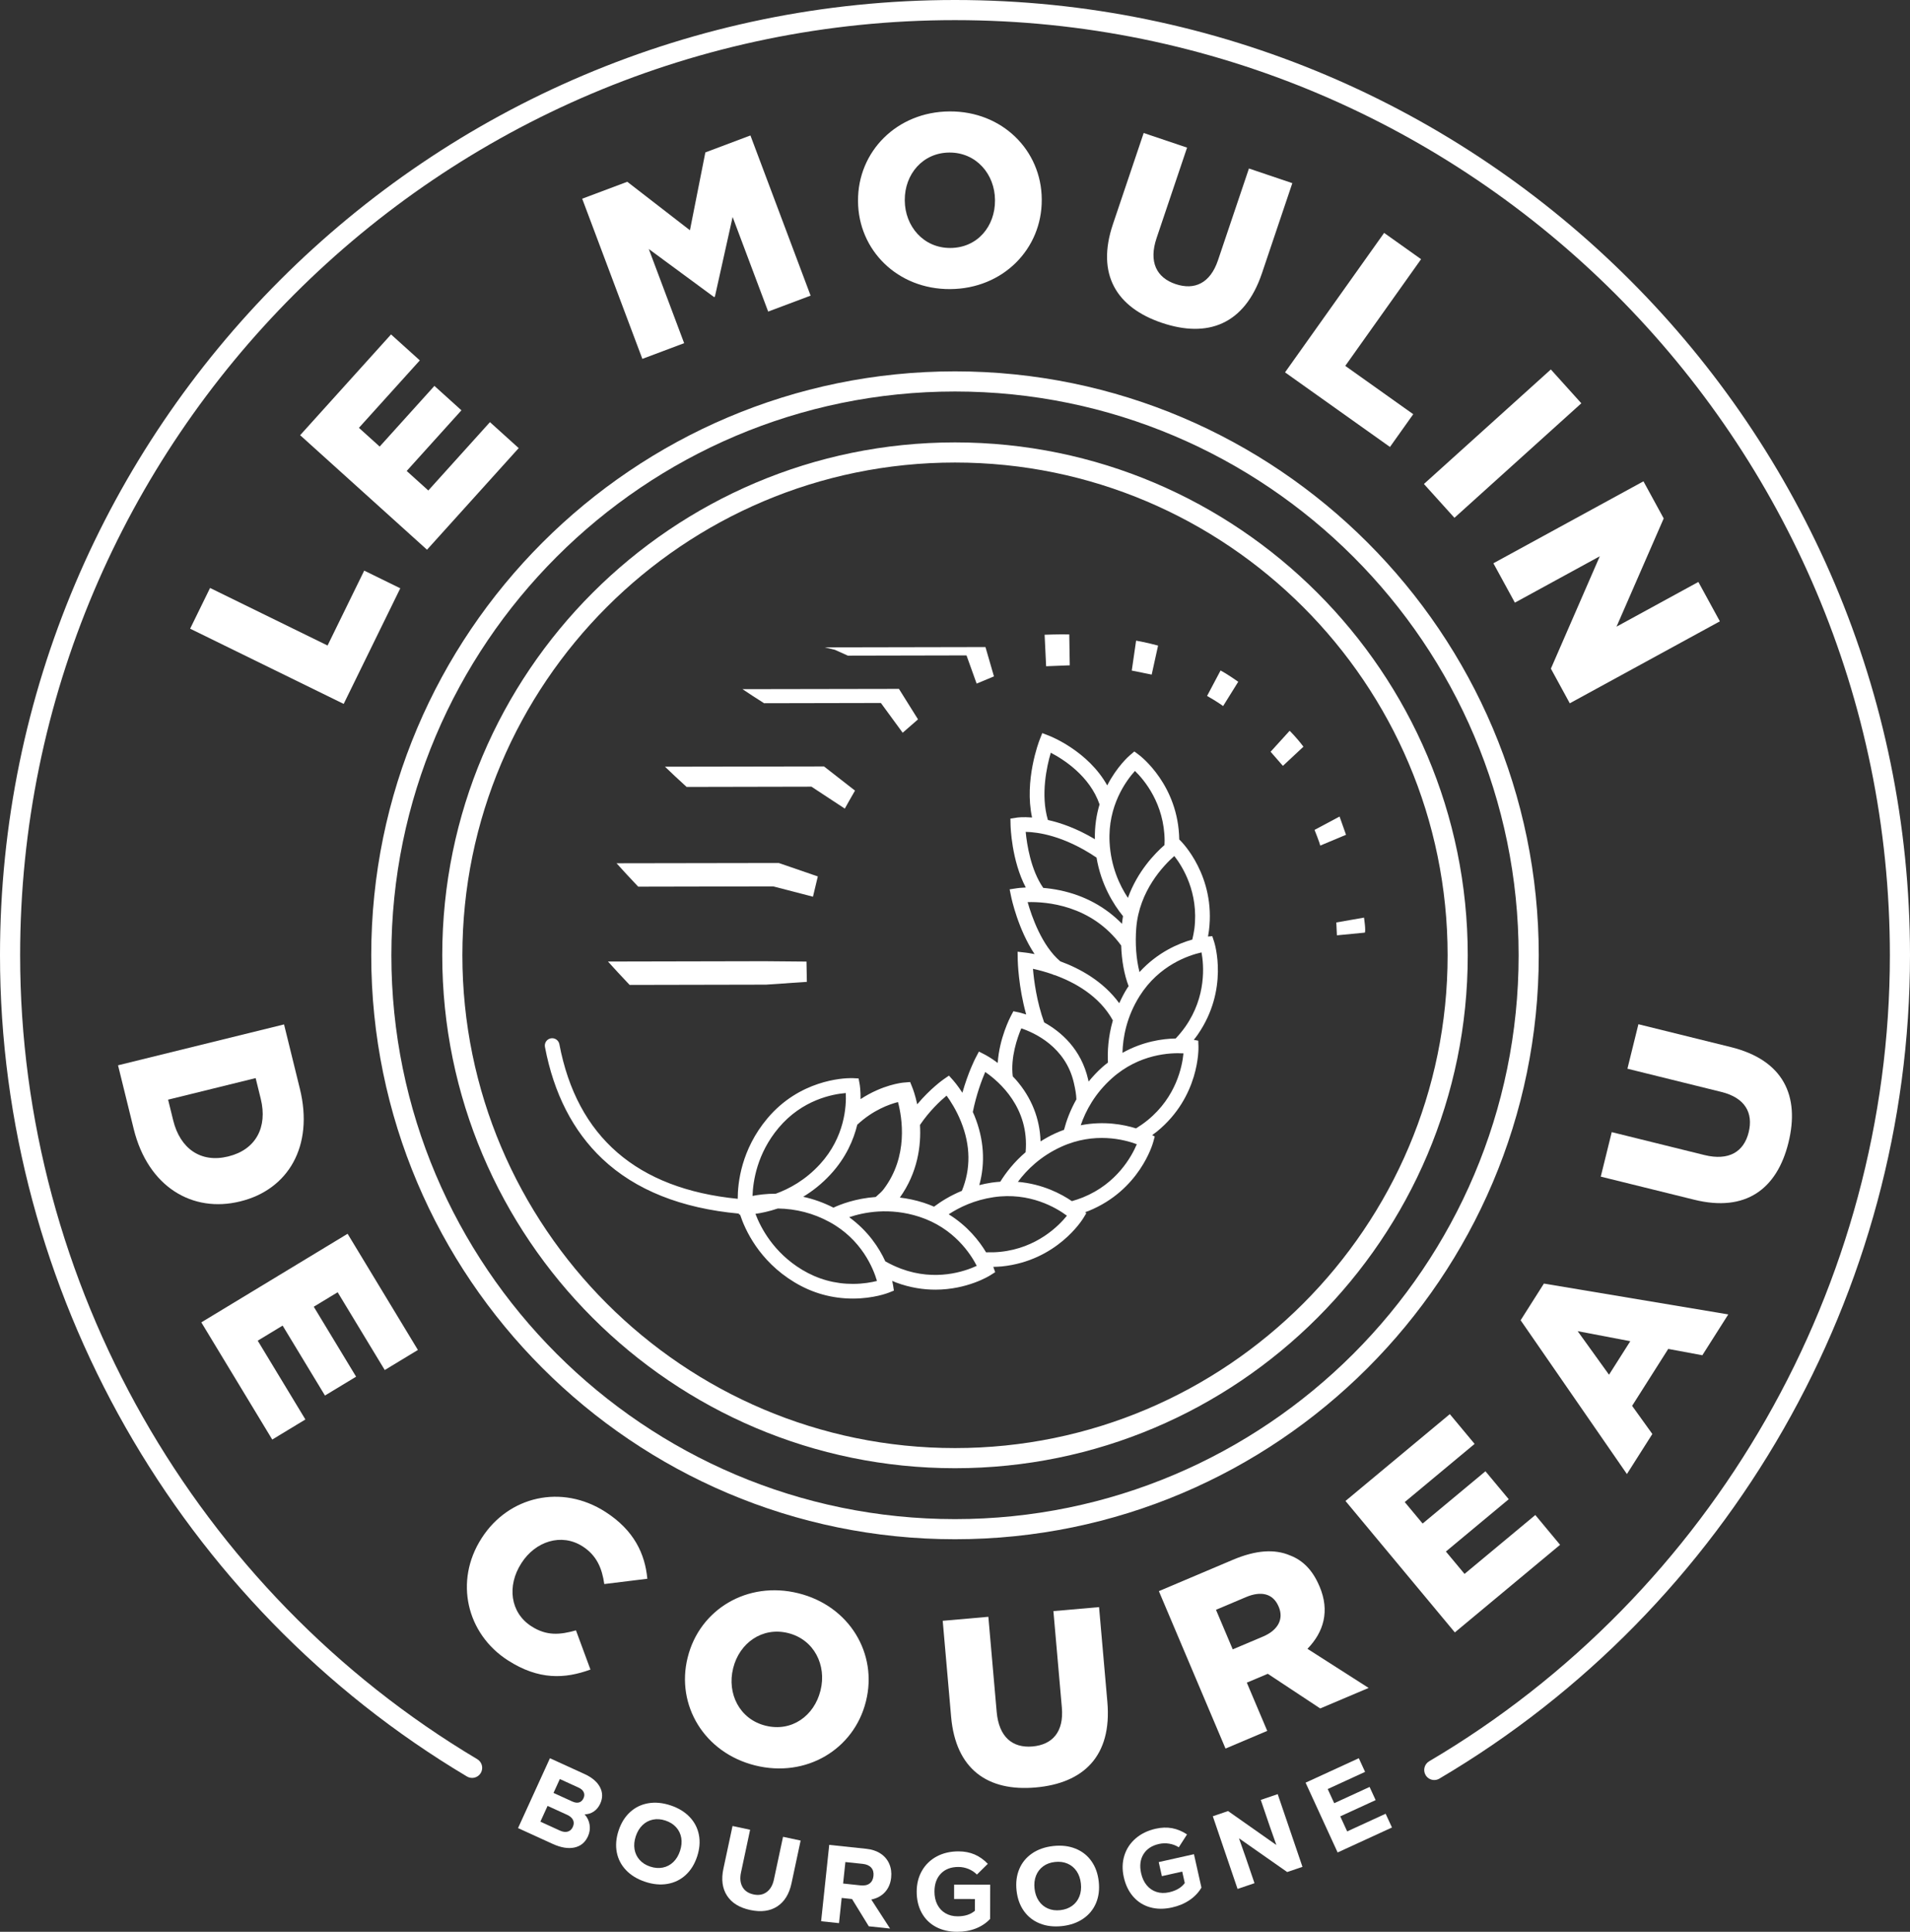
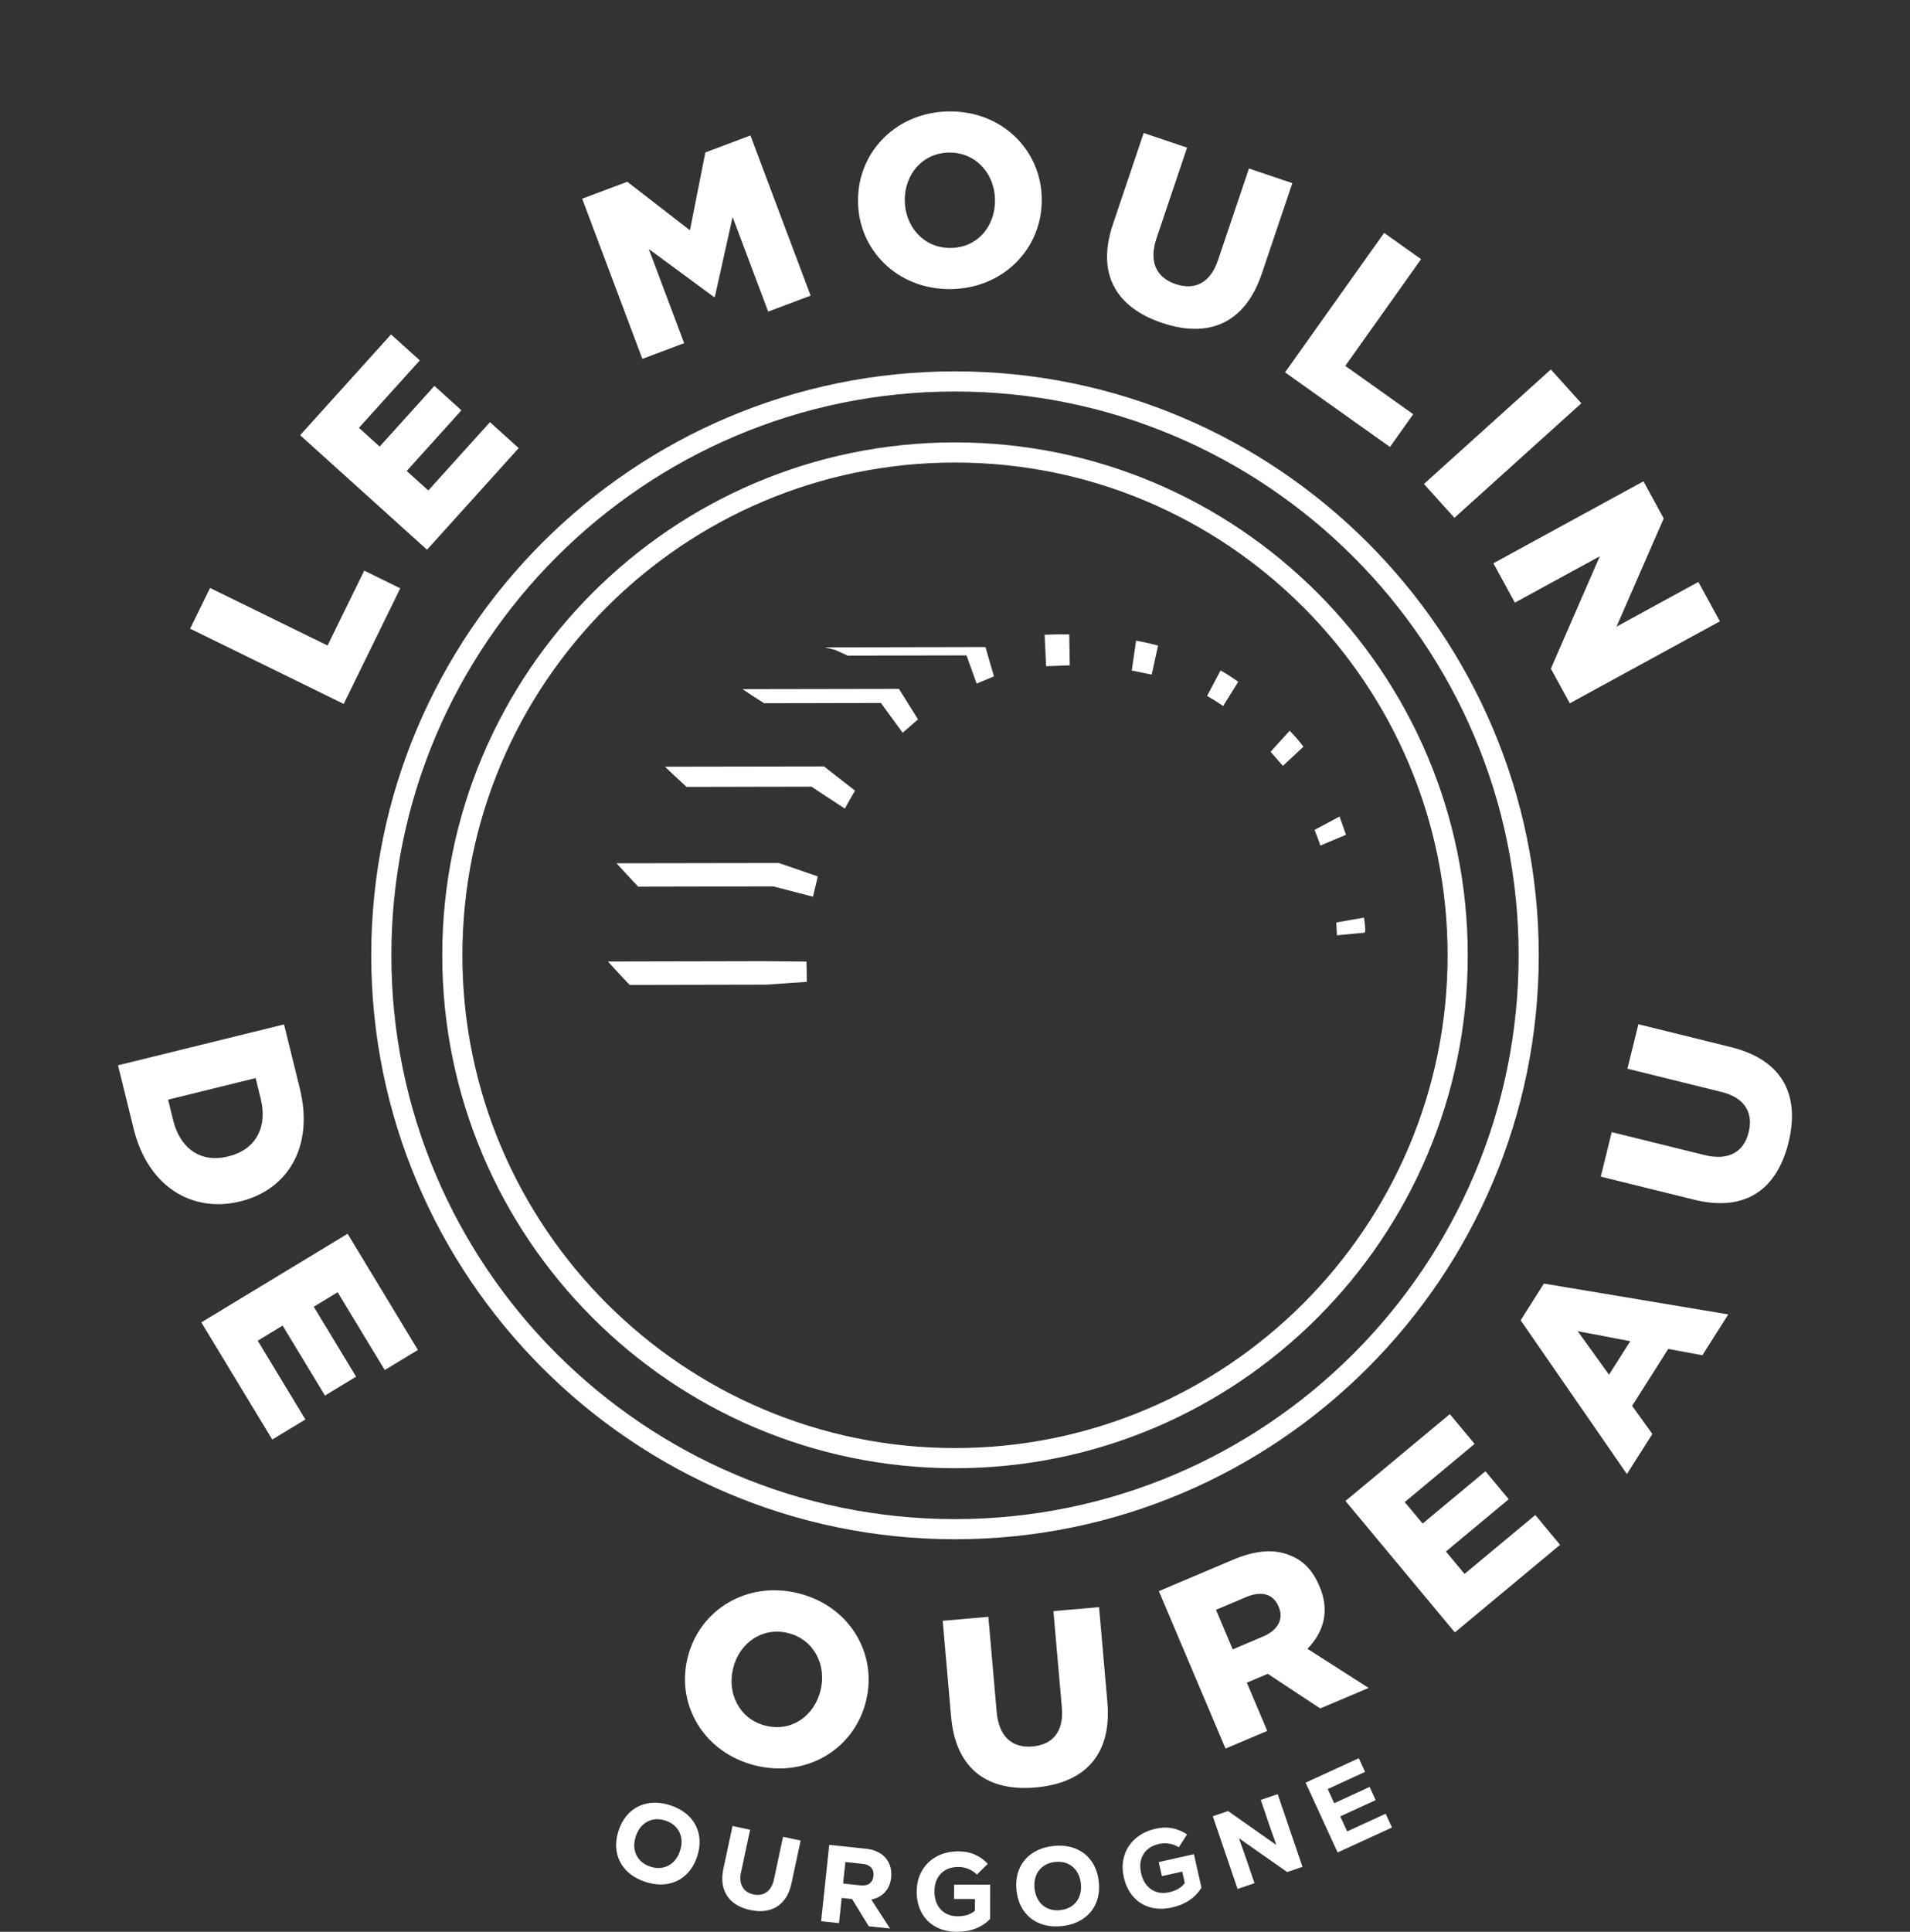
<svg xmlns="http://www.w3.org/2000/svg" id="Calque_2" data-name="Calque 2" viewBox="0 0 2012.16 2034.47">
  <rect x="0" y="0" width="2012.16" height="2034.47" fill="#333333" stroke="none" />
  <defs>
    <style>
      .cls-1 {
        fill: #fff;
      }
    </style>
  </defs>
  <g id="Layer_1" data-name="Layer 1">
    <g>
      <g>
        <polygon class="cls-1" points="200.3 662.1 221.3 619.22 345.08 679.83 383.69 600.95 421.69 619.57 362.07 741.32 200.3 662.1" />
        <polygon class="cls-1" points="316.2 458.33 411.96 352.21 442.26 379.55 378.13 450.58 399.98 470.31 457.65 406.42 486.11 432.12 428.44 496.01 451.22 516.56 516.16 444.58 546.44 471.93 449.85 578.95 316.2 458.33" />
        <polygon class="cls-1" points="613.33 209.27 660.83 191.44 726.84 242.51 743.08 160.51 790.57 142.66 853.97 311.35 809.26 328.14 771.81 228.52 753.12 312.49 752.2 312.83 683.48 262.24 720.74 361.41 676.71 377.95 613.33 209.27" />
        <path class="cls-1" d="M903.92,212v-.49c-.34-51.72,40.74-93.82,96.44-94.17,55.44-.36,96.79,40.97,97.11,92.45v.49c.33,51.75-40.72,93.83-96.43,94.19-55.44.36-96.8-40.98-97.12-92.47M1048.22,211.09v-.49c-.17-26.98-19.62-50.11-48.09-49.94-28.2.16-47.13,23.06-46.96,50.03v.5c.16,26.97,19.63,50.14,48.1,49.96,28.7-.18,47.12-23.09,46.95-50.07" />
        <path class="cls-1" d="M1172.44,236.17l32.41-96.1,45.71,15.4-32.09,95.19c-8.55,25.3,0,41.77,19.94,48.5,19.92,6.71,36.52-.72,44.74-25.11l32.59-96.59,45.71,15.43-32.02,94.94c-18.35,54.39-57.52,68.32-105.34,52.2-47.81-16.12-69.45-51.09-51.65-103.84" />
        <polygon class="cls-1" points="1458.16 245.29 1497.09 272.96 1417.22 385.33 1488.83 436.22 1464.31 470.72 1353.77 392.15 1458.16 245.29" />
        <polygon class="cls-1" points="1633.79 389.1 1665.91 424.73 1532.23 545.34 1500.08 509.72 1633.79 389.1" />
        <polygon class="cls-1" points="1731.36 506.9 1752.69 546 1702.99 659.96 1789.21 612.88 1811.86 654.36 1653.75 740.68 1633.84 704.19 1685.36 585.84 1595.91 634.69 1573.26 593.22 1731.36 506.9" />
      </g>
      <g>
        <path class="cls-1" d="M1823.34,1102.73l-97.3-24.05-11.57,46.84,98.98,24.46c24.99,6.17,33.8,22.11,28.74,42.55-5.04,20.4-20.74,30.29-46.67,23.9l-97.57-24.12-11.57,46.86,98.5,24.33c54.06,13.36,87.12-11.1,99.23-60.11,12.13-49.02-5.03-86.9-60.77-100.67Z" />
        <path class="cls-1" d="M1601.96,1390.44l111.97,161.97,26.8-42.2-21.32-29.63,38.06-59.97,35.93,6.68,27.31-43.01-194.23-32.48-24.53,38.65ZM1717.49,1412.49l-22.41,35.31-33.02-45.87,55.43,10.56Z" />
        <polygon class="cls-1" points="1542.87 1657.57 1523.23 1634 1589.43 1578.92 1564.89 1549.48 1498.72 1604.54 1479.87 1581.91 1553.48 1520.65 1527.36 1489.29 1417.45 1580.76 1532.66 1719.19 1643.52 1626.93 1617.43 1595.55 1542.87 1657.57" />
        <path class="cls-1" d="M1390.16,1670.89l-.29-.67c-6.85-16.17-17.03-26.89-30.78-32.1-16.06-6.88-35.76-5.8-60.35,4.62l-77.89,32.98,70.21,165.79,43.96-18.62-21.51-50.8,22.1-9.32,55.22,36.49,51.01-21.6-64.45-41.2c17.19-17.76,23.68-39.84,12.78-65.59ZM1330.56,1723.55l-31.89,13.49-17.64-41.66,31.43-13.31c16.16-6.87,28.71-3.85,34.51,9.81l.2.46c5.28,12.52-.45,24.36-16.6,31.21Z" />
-         <path class="cls-1" d="M1157.83,1692.54l-48.08,4.21,8.9,101.57c2.26,25.66-9.98,39.12-30.93,40.98-20.95,1.83-35.4-9.84-37.73-36.44l-8.77-100.12-48.08,4.22,8.85,101.09c4.88,55.47,38.72,78.84,89,74.43,50.32-4.39,80.6-32.89,75.6-90.09l-8.75-99.84Z" />
+         <path class="cls-1" d="M1157.83,1692.54l-48.08,4.21,8.9,101.57c2.26,25.66-9.98,39.12-30.93,40.98-20.95,1.83-35.4-9.84-37.73-36.44l-8.77-100.12-48.08,4.22,8.85,101.09c4.88,55.47,38.72,78.84,89,74.43,50.32-4.39,80.6-32.89,75.6-90.09l-8.75-99.84" />
        <path class="cls-1" d="M841.19,1677.99c-53.98-13.47-104.15,17.13-116.65,67.28l-.13.47c-12.44,49.9,17.36,100.15,71.11,113.54,54,13.44,104.17-17.12,116.67-67.28l.12-.47c12.44-49.93-17.36-100.14-71.12-113.54ZM864.45,1780.11l-.13.49c-6.51,26.16-30.02,43.75-57.83,36.81-27.61-6.88-40.69-34.09-34.18-60.24l.11-.49c6.51-26.17,30.49-43.63,57.85-36.81,27.59,6.88,40.69,34.09,34.18,60.24Z" />
-         <path class="cls-1" d="M637.82,1592.27c-46.23-29.71-102.07-16.47-130.31,27.47l-.26.42c-28.88,44.97-15.73,100.47,27.79,128.44,32.69,20.99,60.12,19.5,86.99,9.71l-15.25-41.28c-16.88,4.75-30.93,6.02-46.96-4.29-22.48-14.44-25.79-42.73-10.67-66.26l.25-.41c14.59-22.7,41.95-31.88,64.44-17.44,14.78,9.49,20.44,23.13,22.77,39.62l45.35-5.57c-2.43-25.99-13.77-50.91-44.16-70.42Z" />
        <polygon class="cls-1" points="212.09 1392.66 286.81 1516.07 321.73 1494.92 271.51 1411.95 297.74 1396.06 342.34 1469.71 375.15 1449.86 330.54 1376.19 355.72 1360.94 405.33 1442.86 440.25 1421.71 366.19 1299.36 212.09 1392.66" />
        <path class="cls-1" d="M252.91,1265.3l.47-.12c49.97-12.29,77.5-57.82,62.53-118.57l-16.67-67.74-174.89,43.05,16.5,67c15.08,61.26,62.09,88.69,112.06,76.38ZM182.47,1179.97l-5.38-21.86,92.23-22.71,5.39,21.86c7.34,29.78-5.17,53.49-33.99,60.58l-.49.13c-28.6,7.03-50.43-8.23-57.76-38Z" />
      </g>
      <g>
-         <path class="cls-1" d="M615.7,1868.29l-36.35-16.6-33.6,73.58,36.38,16.6c8.7,3.97,16.34,5.26,22.94,3.87,6.6-1.39,11.37-5.31,14.32-11.75,1.83-4.01,2.41-8.07,1.76-12.22-.64-4.14-2.4-7.8-5.26-10.98,3.58-.05,6.8-1.06,9.68-3,2.88-1.95,5.14-4.72,6.78-8.28,2.75-6.04,2.64-11.84-.31-17.41-2.96-5.6-8.39-10.19-16.31-13.81ZM603.46,1924.06c-1.18,2.59-2.96,4.23-5.37,4.92-2.38.68-5.12.33-8.2-1.07l-20.6-9.41,7.58-16.61,20.59,9.4c3.1,1.41,5.16,3.23,6.23,5.45,1.06,2.21.98,4.65-.24,7.32ZM614.7,1893.87c-1.05,2.3-2.61,3.76-4.66,4.36-2.04.58-4.43.26-7.16-.99l-19.76-9.01,6.66-14.62,19.76,9.02c2.67,1.22,4.46,2.81,5.37,4.8.92,1.99.86,4.13-.2,6.45Z" />
        <path class="cls-1" d="M726.47,1913.5c-5.15-5.39-11.87-9.45-20.14-12.19-8.26-2.73-16.07-3.46-23.43-2.2-7.36,1.26-13.73,4.36-19.12,9.31-5.41,4.95-9.45,11.44-12.11,19.48-2.65,8.05-3.28,15.67-1.9,22.87,1.4,7.19,4.67,13.49,9.83,18.87,5.15,5.4,11.87,9.46,20.12,12.19,8.27,2.74,16.08,3.47,23.43,2.2,7.36-1.26,13.74-4.36,19.15-9.31,5.41-4.94,9.43-11.43,12.1-19.48,2.65-8.04,3.28-15.66,1.89-22.86-1.4-7.2-4.66-13.49-9.81-18.88ZM716.4,1949.29c-1.58,4.83-3.96,8.75-7.11,11.77-3.15,3.02-6.83,4.95-11.04,5.79-4.21.83-8.62.5-13.23-1.02-4.61-1.52-8.34-3.87-11.18-7.05-2.84-3.17-4.63-6.9-5.37-11.2-.72-4.3-.29-8.85,1.3-13.69,1.61-4.82,3.97-8.75,7.12-11.77,3.14-3.01,6.81-4.95,10.98-5.8,4.17-.84,8.57-.52,13.17,1.01,4.6,1.52,8.35,3.87,11.24,7.05,2.88,3.19,4.68,6.94,5.43,11.23.72,4.3.28,8.85-1.31,13.68Z" />
        <path class="cls-1" d="M815.33,1979.39c-1.29,6.04-3.84,10.45-7.68,13.26-3.82,2.81-8.41,3.64-13.75,2.49-5.52-1.17-9.42-3.81-11.73-7.93-2.31-4.12-2.82-9.19-1.53-15.21l9.6-44.98-18.52-3.96-9.62,44.98c-2.41,11.3-1.14,20.76,3.81,28.4,4.94,7.63,13.1,12.67,24.48,15.1,11.37,2.43,20.85,1.16,28.45-3.79,7.59-4.96,12.61-13.09,15.02-24.38l9.6-44.97-18.53-3.96-9.61,44.97Z" />
        <path class="cls-1" d="M927.68,1952.11c-4.13-2.72-9.1-4.4-14.93-5.02l-39.17-4.15-8.54,80.43,18.84,1.99,2.82-26.54,10.92,1.16,17.63,28.71,22.41,2.37-19.77-30.56c6.01-1.22,10.85-3.84,14.49-7.88,3.64-4.03,5.79-9.1,6.44-15.23.57-5.36-.12-10.24-2.06-14.62-1.94-4.39-4.96-7.95-9.09-10.67ZM920.19,1975.65c-.37,3.6-1.76,6.27-4.1,7.99-2.35,1.73-5.56,2.38-9.62,1.95l-18.27-1.94,2.4-22.63,18.27,1.93c3.99.43,6.97,1.75,8.94,3.97,1.97,2.22,2.77,5.14,2.38,8.73Z" />
        <path class="cls-1" d="M1005.13,1999.92l21.96.04-.04,12.36c-4.54,3.93-10.63,5.87-18.25,5.86-4.87,0-9.14-1.1-12.82-3.26-3.7-2.16-6.55-5.21-8.54-9.14-1.99-3.93-3-8.48-2.99-13.63.01-8.02,2.28-14.34,6.79-19,4.53-4.65,10.67-6.96,18.44-6.95,3.62,0,7.15.7,10.58,2.09,3.43,1.4,6.4,3.36,8.93,5.91l11.46-11.3c-4.23-4.4-8.87-7.68-13.89-9.85-5.05-2.16-10.69-3.26-16.93-3.27-8.62-.01-16.28,1.76-22.95,5.33-6.67,3.57-11.86,8.57-15.56,15-3.71,6.42-5.57,13.76-5.59,22-.02,8.47,1.73,15.92,5.22,22.31,3.49,6.41,8.44,11.34,14.89,14.82,6.41,3.47,13.9,5.22,22.46,5.23,7.15.03,13.73-1.14,19.7-3.48,5.97-2.35,11-5.71,15.1-10.08l.07-36.06-38.02-.07-.02,15.14Z" />
        <path class="cls-1" d="M1149.75,1959.98c-4.26-5.96-9.86-10.34-16.78-13.1-6.93-2.77-14.71-3.68-23.37-2.73-8.66.95-16.05,3.52-22.23,7.72-6.16,4.21-10.67,9.67-13.53,16.42-2.86,6.76-3.84,14.34-2.92,22.76.93,8.42,3.52,15.62,7.77,21.57,4.27,5.98,9.86,10.34,16.78,13.1,6.94,2.78,14.72,3.68,23.37,2.74,8.66-.95,16.07-3.53,22.22-7.73,6.17-4.2,10.69-9.67,13.55-16.42s3.84-14.33,2.9-22.76c-.92-8.41-3.51-15.62-7.77-21.57ZM1137.09,1997.29c-1.6,4.05-4.14,7.33-7.62,9.84-3.49,2.51-7.64,4.03-12.46,4.56-4.83.53-9.19-.05-13.09-1.76-3.92-1.7-7.1-4.36-9.54-7.96-2.45-3.61-3.95-7.94-4.51-12.99-.55-5.06-.02-9.62,1.58-13.67,1.61-4.04,4.14-7.32,7.58-9.84,3.44-2.5,7.59-4.02,12.39-4.54,4.84-.53,9.22.05,13.17,1.74,3.94,1.7,7.14,4.36,9.59,7.96,2.45,3.61,3.96,7.94,4.51,12.99.56,5.06.02,9.62-1.59,13.67Z" />
        <path class="cls-1" d="M1220.71,1961.1l3.32,14.77,21.42-4.8,2.7,12.06c-3.56,4.83-9.08,8.08-16.52,9.74-4.74,1.06-9.14.95-13.22-.35-4.08-1.3-7.51-3.64-10.35-7.04-2.81-3.39-4.79-7.61-5.9-12.65-1.76-7.81-.94-14.49,2.43-20.02,3.38-5.52,8.86-9.16,16.45-10.85,3.53-.79,7.12-.89,10.77-.28,3.64.6,6.99,1.87,10.03,3.79l8.69-13.55c-5.1-3.36-10.34-5.54-15.73-6.55-5.4-.99-11.14-.81-17.23.54-8.42,1.9-15.48,5.31-21.2,10.26-5.71,4.96-9.69,10.97-11.88,18.05-2.2,7.09-2.41,14.65-.6,22.69,1.85,8.27,5.19,15.14,10,20.61,4.83,5.47,10.74,9.21,17.78,11.17,7.04,1.98,14.73,2.03,23.07.16,7-1.57,13.13-4.14,18.45-7.75,5.31-3.59,9.49-7.99,12.51-13.16l-7.89-35.18-37.1,8.31Z" />
        <polygon class="cls-1" points="1328.21 1895.58 1337.45 1922.7 1344.63 1943.08 1293.75 1907.32 1277.68 1912.8 1303.76 1989.35 1321.59 1983.28 1312.49 1956.59 1305.24 1936 1356.04 1971.55 1372.13 1966.07 1346.04 1889.5 1328.21 1895.58" />
        <polygon class="cls-1" points="1459.75 1910.15 1419.23 1928.77 1411.94 1912.91 1449.22 1895.8 1442.85 1881.93 1405.58 1899.06 1398.73 1884.15 1438.09 1866.06 1431.49 1851.67 1375.42 1877.43 1409.18 1950.93 1466.42 1924.64 1459.75 1910.15" />
      </g>
      <g>
        <polygon class="cls-1" points="672.34 933.8 814.6 933.51 856.45 944.37 861.56 923.02 820.44 908.88 649.53 909.16 660.22 920.89 672.34 933.8" />
        <polygon class="cls-1" points="663.31 1037.28 806.99 1036.99 850.02 1034.05 849.62 1012.69 805.39 1012.3 640.49 1012.64 651.19 1024.37 663.31 1037.28" />
        <path class="cls-1" d="M723.35,828.76l131.5-.27,35.14,23.1s8.77-15.77,10.74-18.95l-32.65-25.46-167.53.28,10.69,10.15,12.11,11.16Z" />
        <polygon class="cls-1" points="792.85 732.86 804.96 740.61 928.01 740.36 950.95 771.69 967.12 757.6 947.03 725.51 782.21 725.8 792.89 732.86 792.85 732.86" />
        <polygon class="cls-1" points="893.22 690.5 1018.21 690.24 1028.87 719.95 1047.12 712.34 1038.17 681.44 868.85 681.77 879.53 684.35 893.22 690.5" />
        <path class="cls-1" d="M1126.98,700.68l-.52-32.52c-10.32-.31-25.97.34-25.97.34l1.58,33.17c9.99-.37,24.92-.99,24.92-.99Z" />
        <path class="cls-1" d="M1436.96,966.39l-29.18,5.11.64,13.54,29.33-2.83c1.4-1.41-.79-15.82-.79-15.82Z" />
        <path class="cls-1" d="M1411.22,859.94l-26.37,14.07s5.45,13.48,5.97,16.54l27.2-11.39-6.8-19.21Z" />
        <path class="cls-1" d="M1358.63,769.62l-20.07,22.09,12.95,14.87,21.65-20.19c-7.56-10.05-14.53-16.77-14.53-16.77Z" />
        <path class="cls-1" d="M1271.64,732.94c10.67,6.01,16.91,10.63,16.91,10.63l15.92-25.57c-11.3-7.98-18.61-11.9-18.61-11.9l-14.22,26.84Z" />
        <path class="cls-1" d="M1220.02,679.9c-11.63-3.19-23.15-5.2-23.15-5.2l-4.57,31.53q11.43,2.32,20.99,4.23l6.73-30.56Z" />
-         <path class="cls-1" d="M1279.03,991.78l-1.9-5.87-4.51.4c.36-2.07.73-4.14.99-6.23,7.18-57.53-28.61-93.34-30.13-94.84l-1.15-1.13c-.97-57.3-40.67-87.73-42.37-89.01l-4.94-3.7-4.7,4c-.92.78-13.61,11.81-23.88,31.75-20.1-36.01-59.36-51.57-61.27-52.31l-7.18-2.77-2.8,7.17c-.74,1.89-16.34,42.76-7.94,81.72-9.71-.8-15.5.03-16.11.13l-6.69,1.05.15,6.77c.04,1.73,1.04,37.28,16.04,65.76-5.31.23-8.62.68-8.94.73l-8.07,1.22,1.65,7.99c.37,1.78,7.23,34.05,24.63,60.2-5.15-1.02-8.51-1.44-9.13-1.51l-8.77-1,.16,8.82c.03,1.33.64,27.93,8.9,57.3-4.33-1.44-7.28-2.12-7.78-2.22l-5.71-1.2-2.72,5.16c-.6,1.14-12.16,23.38-13.77,49.27-7.26-5.44-12.63-8.28-13.01-8.48l-6.81-3.48-3.56,6.76c-.39.74-7.71,14.93-13.85,36.61-5.17-7.93-9.32-12.66-9.62-12.99l-4.55-5.05-5.59,3.87c-.76.53-14.05,9.9-27.83,26.33-2.1-9.78-4.51-16.07-4.82-16.86l-2.62-6.59-7.07.6c-1.07.09-21.79,2.06-45.16,17.39.12-9.09-.85-15.02-.97-15.72l-1.12-6.05-6.13-.31s-.64-.03-1.83-.03c-8.78.02-54.32,2.15-88.17,42.47-27.47,32.72-31.21,67.85-31.21,84.64-106.09-10.48-169.35-65.12-187.89-162.83-.8-4.19-4.84-6.95-9.04-6.15-4.2.79-6.95,4.84-6.15,9.04,9.31,49.11,29.66,88.77,60.47,117.86,34.81,32.87,83.28,52.12,143.88,57.67l.15,1.1h1.08c5.04,15.37,19.73,48.59,57.39,71.28,18.9,11.39,39.65,17.14,61.67,17.1,21.67-.04,36.61-5.86,37.23-6.11l5.74-2.27-.94-6.1c-.05-.32-.32-1.87-.86-4.17,1.37.56,2.7,1.21,4.09,1.73,14.95,5.55,29.03,7.56,41.65,7.53,33.25-.07,56.24-14.28,57.55-15.11l5.21-3.3-1.98-5.59c3.05-.11,6.1-.17,9.14-.48,57.67-5.97,84.5-48.9,85.61-50.72l3.21-5.27-1.16-1.13c1.16-.43,2.34-.8,3.48-1.26,53.74-21.74,67.6-70.43,68.17-72.5l1.63-5.95-2.7-1.44c1.71-1.27,3.45-2.5,5.1-3.84,44.9-36.67,43.72-87.31,43.65-89.45l-.21-6.16-4.68-.9c1.36-1.77,2.76-3.52,4.03-5.36,33.07-47.62,18.01-95.95,17.35-97.99ZM1248.98,1080.95c-3.14,4.53-6.69,8.74-10.38,12.75-14.06.23-34.77,3.18-56.1,15.12.43-15.79,4.16-37.78,18.12-59.89,20.58-32.61,51.73-42.88,65.18-45.9,2.47,13.57,5.17,46.25-16.82,77.92ZM1258.26,978.18c-.48,3.83-1.34,7.57-2.18,11.32-14.35,4.04-36.56,13.31-55.63,34.24-3.46-13.51-4.73-30-3.41-46.5,3.14-39.1,28.73-65.74,40.08-75.74,8.55,10.92,25.92,38.39,21.14,76.68ZM1195.66,811.92c9.85,9.58,30.91,34.57,31.25,73.35.01,1.58-.11,3.14-.16,4.71-10.01,8.73-28.44,27.65-38.51,55.63-8.92-13.5-17.96-33.06-19.31-58.56-2.02-38.53,17.5-64.92,26.73-75.13ZM1106.99,792.76c13.39,6.93,41.08,24.52,51.38,54.41-3.23,10.69-5.2,22.93-4.93,36.62-19.07-11.33-35.99-17.22-49.49-20.21-7.87-26.56-1.12-56.8,3.04-70.81ZM1154.81,902.93c.14.09.23.1.36.19,4.78,28.45,17.76,49.24,27.91,61.72-.47,2.62-.78,5.34-1.08,8.07-17.39-17.77-39.58-29.88-65.33-35.25-6.31-1.32-12.24-2.11-17.62-2.57-13.12-18.82-17.27-45.95-18.5-59,12.35.22,39.87,3.74,74.25,26.83ZM1082.61,950.08c19.41-.57,67.28,2.93,98.55,45.71.5,15.87,3.21,30.68,7.83,42.78-.47.72-.98,1.35-1.45,2.09-3.37,5.33-6.04,10.63-8.43,15.89-16.93-23.23-41.62-36.62-62.1-44.11-19.36-16.3-30.15-47.29-34.4-62.36ZM1088.22,1020.31c5.4,1.15,12.81,3.06,21.09,5.96.28.21.53.47.81.68l.23-.31c21.13,7.56,47.61,21.85,62.03,47.98-5.12,17.76-5.76,33.49-5.17,44.4-2.04,1.6-4.07,3.19-6.09,4.99-5.46,4.88-10.1,9.94-14.29,15.06-.15-.68-.26-1.25-.43-1.97-7.35-32.29-28.64-50.48-46.38-60.33-7.84-21.62-10.78-44.14-11.81-56.46ZM1075.94,1083.03c13.56,4.54,46.69,19.35,55.38,57.51,1.66,7.29,2.37,11.45,2.65,17.23-6.5,11.51-10.56,22.59-13.03,32.1-3.11,1.12-6.25,2.38-9.42,3.83-5.56,2.54-10.56,5.4-15.32,8.37-.7-23.89-9.46-46.15-26.06-65.07-1.06-1.21-2.13-2.28-3.2-3.4-2.48-19.98,4.84-40.82,8.98-50.56ZM1037.92,1128.98c14.57,9.98,46.79,37.71,42.54,84.49-12.14,10.35-20.71,21.47-26.68,31.07-3.05.22-6.15.51-9.33.98-4.46.66-8.68,1.58-12.78,2.6,6.53-23.5,4.93-48.46-5.1-73.11-.56-1.36-1.15-2.6-1.73-3.9,3.75-18.54,9.44-33.64,13.08-42.13ZM997.2,1153.86c4.12,5.65,10.32,15.25,15.23,27.46,10.13,25.2,10.36,49.67.9,72.81-12.05,4.97-21.83,11.05-29.33,16.68-3.48-1.5-7.09-2.9-10.92-4.14-8.73-2.81-17.11-4.48-25.11-5.44,18.84-26.39,22.5-54.58,21.23-76.5,9.84-14.58,21.3-25.27,28-30.87ZM903.27,1184.38c16.26-15.18,33.31-21.33,42.74-23.74,4.38,16.46,11.21,57.17-15.19,91.88-1.74,2.28-4.08,4.37-6.57,6.58-.56.5-1.12,1-1.68,1.51-21.39,1.57-37.38,7.86-44.54,11.24-10.24-5.23-20.89-9.04-31.91-11.45,9.77-5.91,19.74-13.63,29.09-23.83,16.06-17.5,24.06-36.17,27.96-52.3l.1.11ZM820.22,1187.85c24.95-29.72,56.99-35.59,70.81-36.7.67,13.71-.98,46.37-27.22,74.97-15.3,16.68-32.22,25.85-46.48,31.03-.02,0-.04,0-.06,0-10.03.02-18.43,1.16-24.49,2.34.51-15.42,4.76-44.63,27.44-71.63ZM898.68,1352.15c-19.15.04-37.2-4.97-53.65-14.88-30.22-18.21-43.71-44.49-49.18-58.9,6.01-.83,14.21-2.48,23.58-5.63,19.2.3,37.52,5,54.44,14.21,33.89,18.44,46.14,48.88,50.01,62.09-5.57,1.41-14.43,3.08-25.19,3.1ZM949.35,1336.2c-5.78-2.15-11.35-4.81-16.67-7.79-6.52-14.21-18.13-32-38.08-46.5,15.2-5.14,42.24-10.65,73.73-.51,36.72,11.83,54.4,39.48,60.66,51.73-12.46,5.79-43.3,16.57-79.64,3.07ZM1053.95,1318.37c-5.05.53-10.12.63-15.14.51-6.95-11.61-19.29-27.61-39.36-40.04,11.46-7.51,27.28-15.05,47.27-18.01,38.13-5.65,66.22,11.27,77.28,19.5-8.68,10.73-31.7,34.07-70.05,38.04ZM1140.89,1261.04c-3.82,1.54-7.74,2.81-11.68,3.95-11.25-7.69-30.89-18.07-56.88-20.31,9.49-12.8,23.99-27.04,45.62-36.92,35.08-16.01,66.77-7.56,79.67-2.72-5.36,12.71-20.99,41.53-56.73,55.99ZM1209.1,1179.66c-3.9,3.19-8.05,6.06-12.28,8.71-13.02-4.09-33.89-8.06-58.29-3.31,5.24-15.27,14.92-33.44,32.91-49.5,28.78-25.72,61.58-27,75.32-26.19-1.31,13.68-7.62,45.76-37.65,70.29Z" />
      </g>
      <path class="cls-1" d="M1006.08,1546.26c-297.85,0-540.17-242.32-540.17-540.17s242.32-540.17,540.17-540.17,540.17,242.32,540.17,540.17-242.32,540.17-540.17,540.17ZM1006.08,487.12c-286.16,0-518.97,232.81-518.97,518.96s232.81,518.97,518.97,518.97,518.97-232.81,518.97-518.97-232.81-518.96-518.97-518.96Z" />
      <path class="cls-1" d="M1006.08,1621.06c-339.1,0-614.98-275.87-614.98-614.98S666.98,391.1,1006.08,391.1s614.98,275.88,614.98,614.98-275.87,614.98-614.98,614.98ZM1006.08,412.31c-327.41,0-593.78,266.37-593.78,593.78s266.37,593.78,593.78,593.78,593.78-266.37,593.78-593.78-266.37-593.78-593.78-593.78Z" />
-       <path class="cls-1" d="M1510.99,1874.65c-3.63,0-7.17-1.86-9.14-5.22-2.97-5.04-1.29-11.54,3.75-14.52,299.38-176.45,485.36-501.71,485.36-848.83,0-543.06-441.81-984.88-984.87-984.88S21.21,463.02,21.21,1006.08c0,345.33,184.54,669.73,481.59,846.62,5.03,3,6.68,9.51,3.69,14.54-3,5.03-9.5,6.69-14.54,3.69C188.5,1690.23,0,1358.85,0,1006.08,0,451.32,451.32,0,1006.08,0s1006.08,451.32,1006.08,1006.08c0,354.6-189.98,686.85-495.8,867.09-1.69.99-3.54,1.47-5.37,1.47Z" />
    </g>
  </g>
</svg>